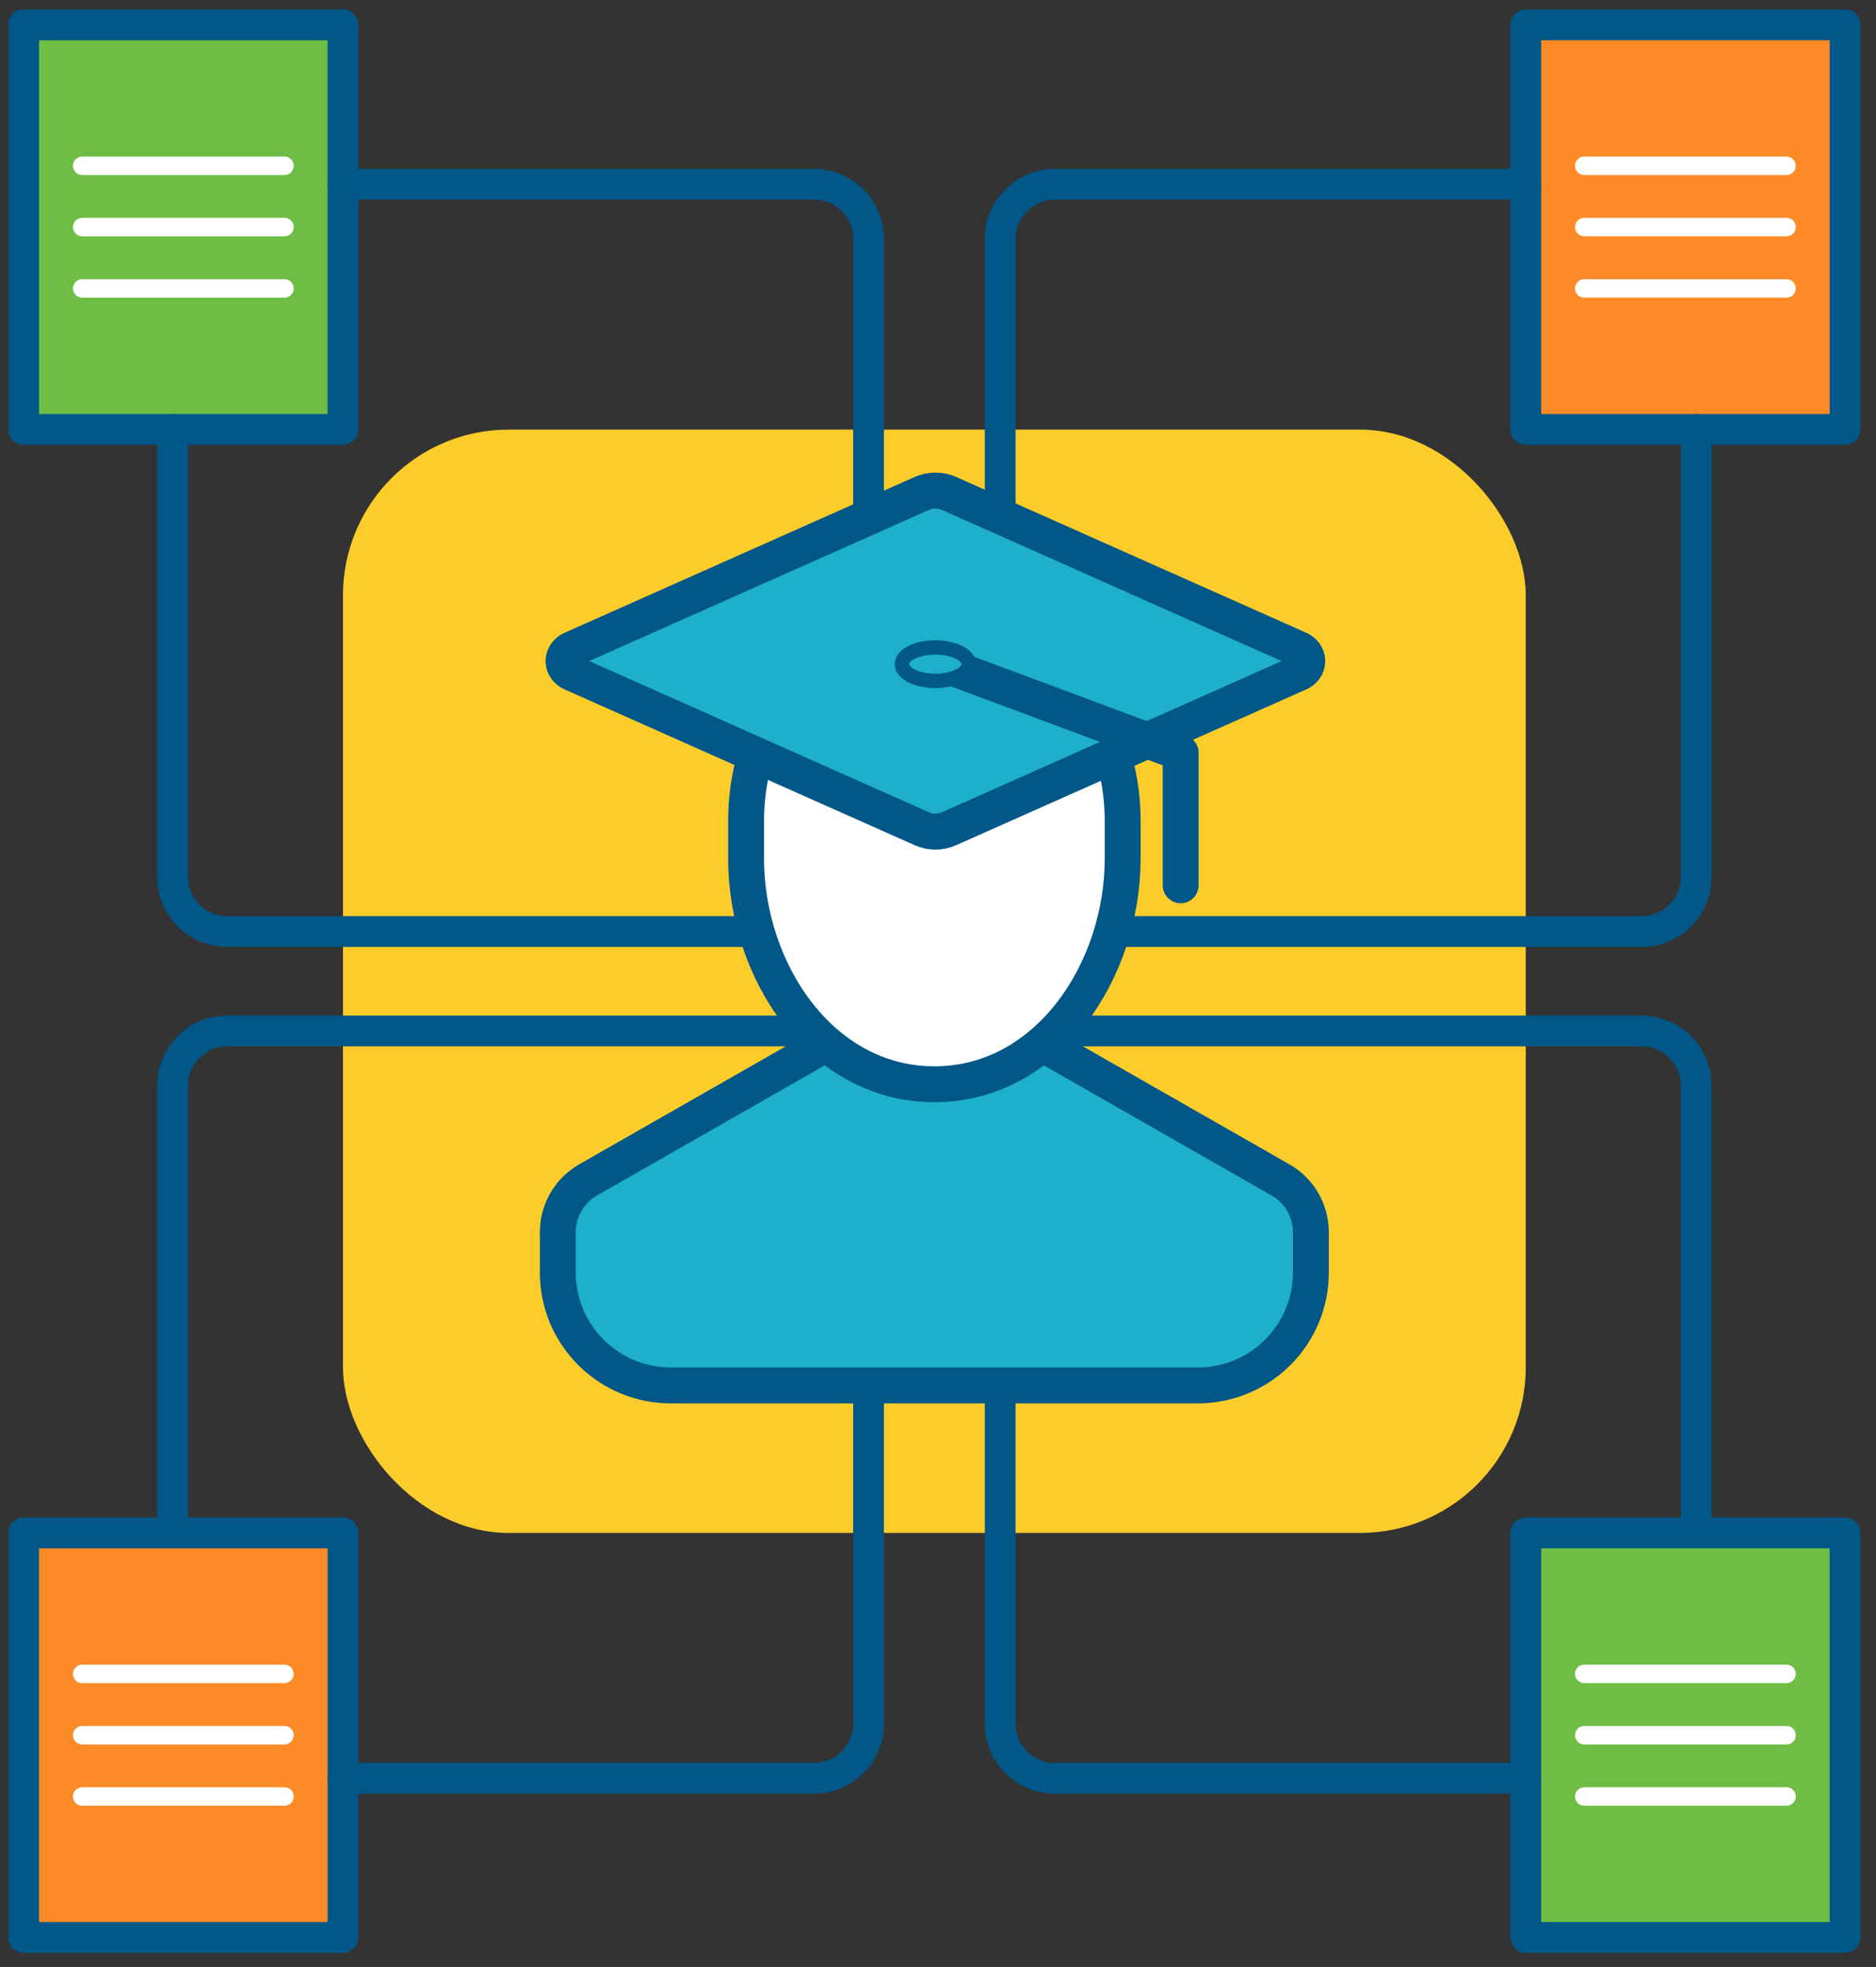
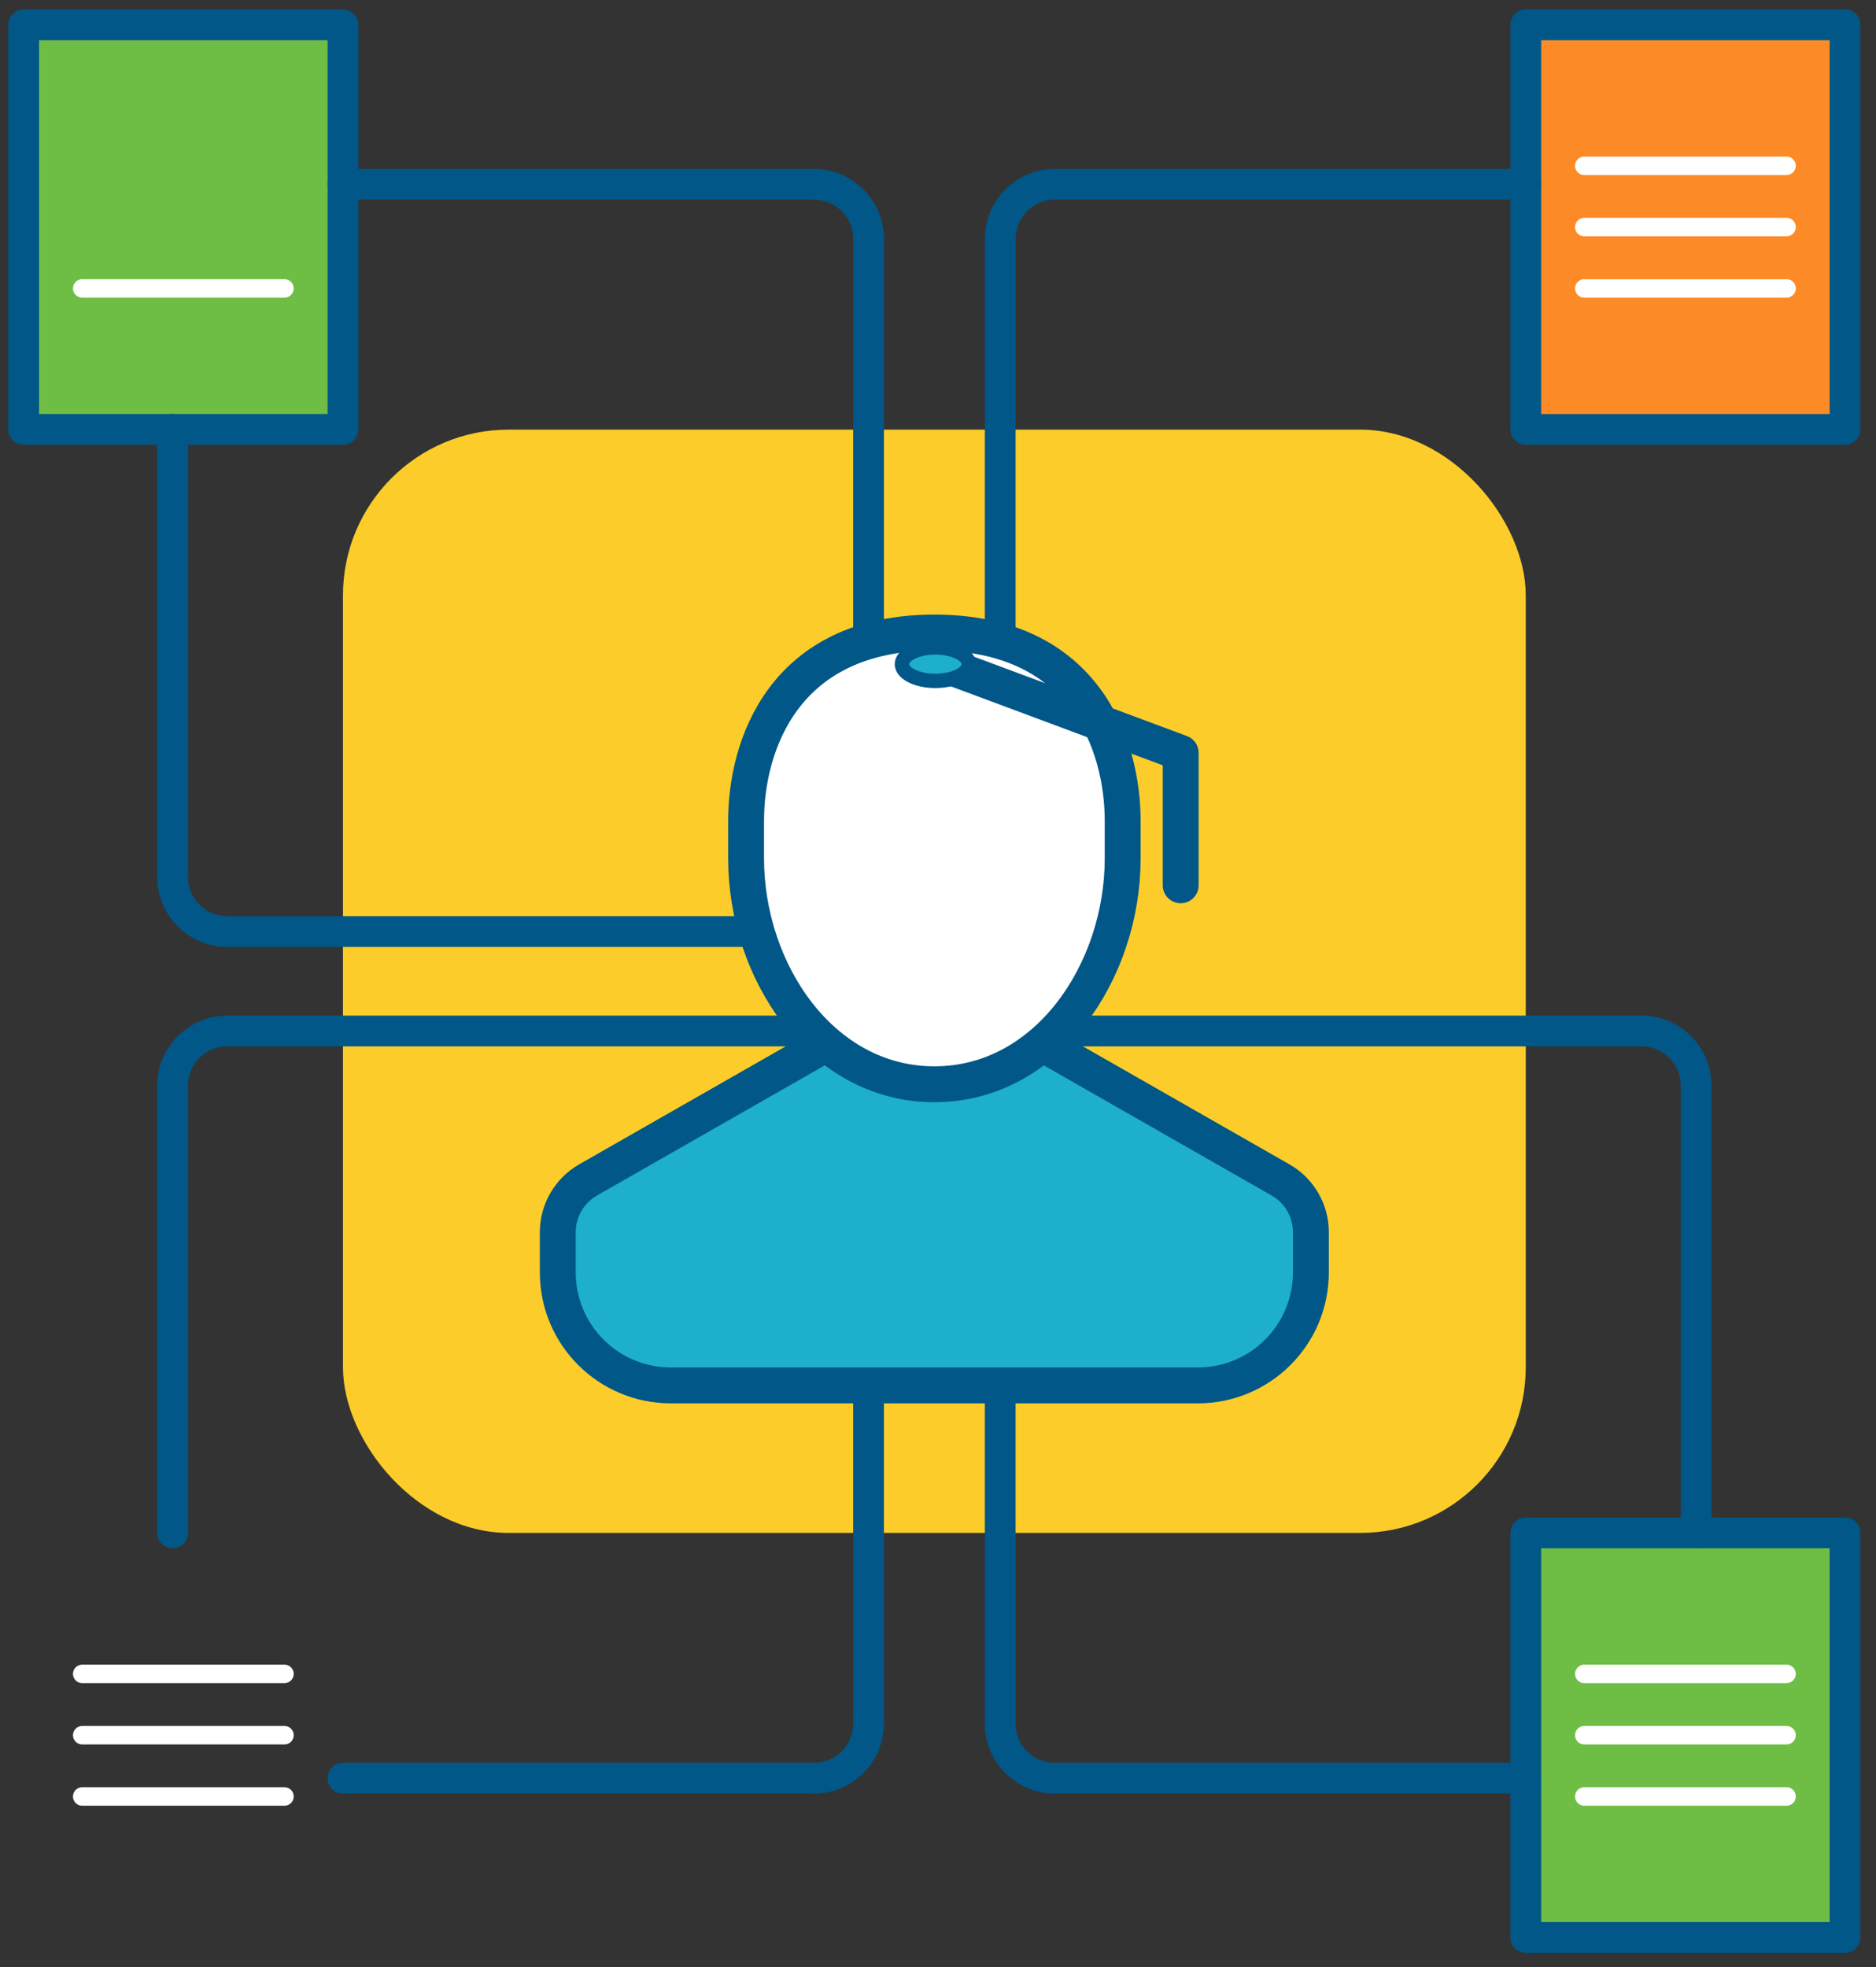
<svg xmlns="http://www.w3.org/2000/svg" width="103" height="108" viewBox="0 0 103 108" fill="none">
  <rect x="0" y="0" width="103" height="108" fill="#333333" stroke="none" />
  <rect x="18.831" y="23.586" width="64.939" height="60.569" rx="9.095" fill="#FCCD2A" />
  <rect x="83.77" y="1.363" width="17.53" height="22.209" fill="#FC8B27" stroke="#005788" stroke-width="1.689" stroke-linejoin="round" />
  <rect x="1.301" y="1.363" width="17.53" height="22.209" fill="#6EBD45" stroke="#005788" stroke-width="1.689" stroke-linejoin="round" />
-   <rect x="1.301" y="84.154" width="17.53" height="22.209" fill="#FC8B27" stroke="#005788" stroke-width="1.689" stroke-linejoin="round" />
  <rect x="83.77" y="84.154" width="17.53" height="22.209" fill="#6EBD45" stroke="#005788" stroke-width="1.689" stroke-linejoin="round" />
  <path d="M86.983 9.103H98.088" stroke="white" stroke-width="1.014" stroke-linecap="round" stroke-linejoin="round" />
  <path d="M86.983 12.466H98.088" stroke="white" stroke-width="1.014" stroke-linecap="round" stroke-linejoin="round" />
  <path d="M86.983 15.833H98.088" stroke="white" stroke-width="1.014" stroke-linecap="round" stroke-linejoin="round" />
  <path d="M86.983 91.894H98.088" stroke="white" stroke-width="1.014" stroke-linecap="round" stroke-linejoin="round" />
  <path d="M86.983 95.26H98.088" stroke="white" stroke-width="1.014" stroke-linecap="round" stroke-linejoin="round" />
  <path d="M86.983 98.624H98.088" stroke="white" stroke-width="1.014" stroke-linecap="round" stroke-linejoin="round" />
-   <path d="M4.514 9.103H15.618" stroke="white" stroke-width="1.014" stroke-linecap="round" stroke-linejoin="round" />
-   <path d="M4.514 12.466H15.618" stroke="white" stroke-width="1.014" stroke-linecap="round" stroke-linejoin="round" />
  <path d="M4.514 15.833H15.618" stroke="white" stroke-width="1.014" stroke-linecap="round" stroke-linejoin="round" />
  <path d="M4.514 91.894H15.618" stroke="white" stroke-width="1.014" stroke-linecap="round" stroke-linejoin="round" />
  <path d="M4.514 95.26H15.618" stroke="white" stroke-width="1.014" stroke-linecap="round" stroke-linejoin="round" />
  <path d="M4.514 98.624H15.618" stroke="white" stroke-width="1.014" stroke-linecap="round" stroke-linejoin="round" />
-   <path d="M55.672 51.14H90.128C91.787 51.14 93.128 49.796 93.128 48.141V23.572" stroke="#005788" stroke-width="1.689" stroke-linecap="round" stroke-linejoin="round" />
  <path d="M83.77 10.116H57.916C56.257 10.116 54.916 11.46 54.916 13.114V41.641" stroke="#005788" stroke-width="1.689" stroke-linecap="round" stroke-linejoin="round" />
  <path d="M93.125 84.154V59.599C93.125 57.941 91.781 56.6 90.125 56.6H55.669" stroke="#005788" stroke-width="1.689" stroke-linecap="round" stroke-linejoin="round" />
  <path d="M54.916 66.099V94.626C54.916 96.284 56.26 97.624 57.916 97.624H83.77" stroke="#005788" stroke-width="1.689" stroke-linecap="round" stroke-linejoin="round" />
  <path d="M47.686 41.641V13.114C47.686 11.456 46.341 10.116 44.686 10.116H18.831" stroke="#005788" stroke-width="1.689" stroke-linecap="round" stroke-linejoin="round" />
  <path d="M9.477 23.572V48.141C9.477 49.799 10.821 51.14 12.477 51.14H47.686" stroke="#005788" stroke-width="1.689" stroke-linecap="round" stroke-linejoin="round" />
  <path d="M18.831 97.624H44.686C46.345 97.624 47.686 96.28 47.686 94.626V66.099" stroke="#005788" stroke-width="1.689" stroke-linecap="round" stroke-linejoin="round" />
  <path d="M47.686 56.6H12.477C10.818 56.6 9.477 57.944 9.477 59.599V84.154" stroke="#005788" stroke-width="1.689" stroke-linecap="round" stroke-linejoin="round" />
  <path d="M45.098 57.458L32.294 64.772C31.264 65.359 30.625 66.457 30.625 67.642V69.857C30.625 73.281 33.402 76.057 36.828 76.057H65.77C69.196 76.057 71.973 73.281 71.973 69.857V67.645C71.973 66.46 71.338 65.363 70.304 64.775L57.5 57.461H45.095L45.098 57.458Z" fill="#1DAFCC" stroke="#005788" stroke-width="1.97" />
  <path d="M61.639 45.058C61.639 40.925 59.571 34.726 51.301 34.726C43.031 34.726 40.963 40.925 40.963 45.058V47.125C40.963 53.325 45.098 59.524 51.301 59.524C57.504 59.524 61.639 53.325 61.639 47.125V45.058Z" fill="white" stroke="#005788" stroke-width="1.97" />
-   <path d="M52.088 27.081C51.868 26.983 51.622 26.929 51.358 26.929C51.095 26.929 50.848 26.983 50.629 27.081L31.392 35.641C31.125 35.762 30.939 36.009 30.939 36.292C30.939 36.576 31.122 36.826 31.392 36.944L50.629 45.504C50.848 45.602 51.095 45.656 51.358 45.656C51.622 45.656 51.868 45.599 52.088 45.504L71.325 36.944C71.591 36.826 71.777 36.579 71.777 36.292C71.777 36.005 71.595 35.762 71.325 35.641L52.088 27.081Z" fill="#1DAFCC" stroke="#005788" stroke-width="1.97" />
  <path d="M64.824 48.601V41.331L51.301 36.292" stroke="#005788" stroke-width="1.97" stroke-linecap="round" stroke-linejoin="round" />
  <path d="M53.193 36.461C53.193 36.968 52.368 37.38 51.355 37.38C50.341 37.38 49.517 36.968 49.517 36.461C49.517 35.955 50.341 35.543 51.355 35.543C52.368 35.543 53.193 35.955 53.193 36.461Z" fill="#1DAFCC" stroke="#005788" stroke-width="0.787" />
</svg>